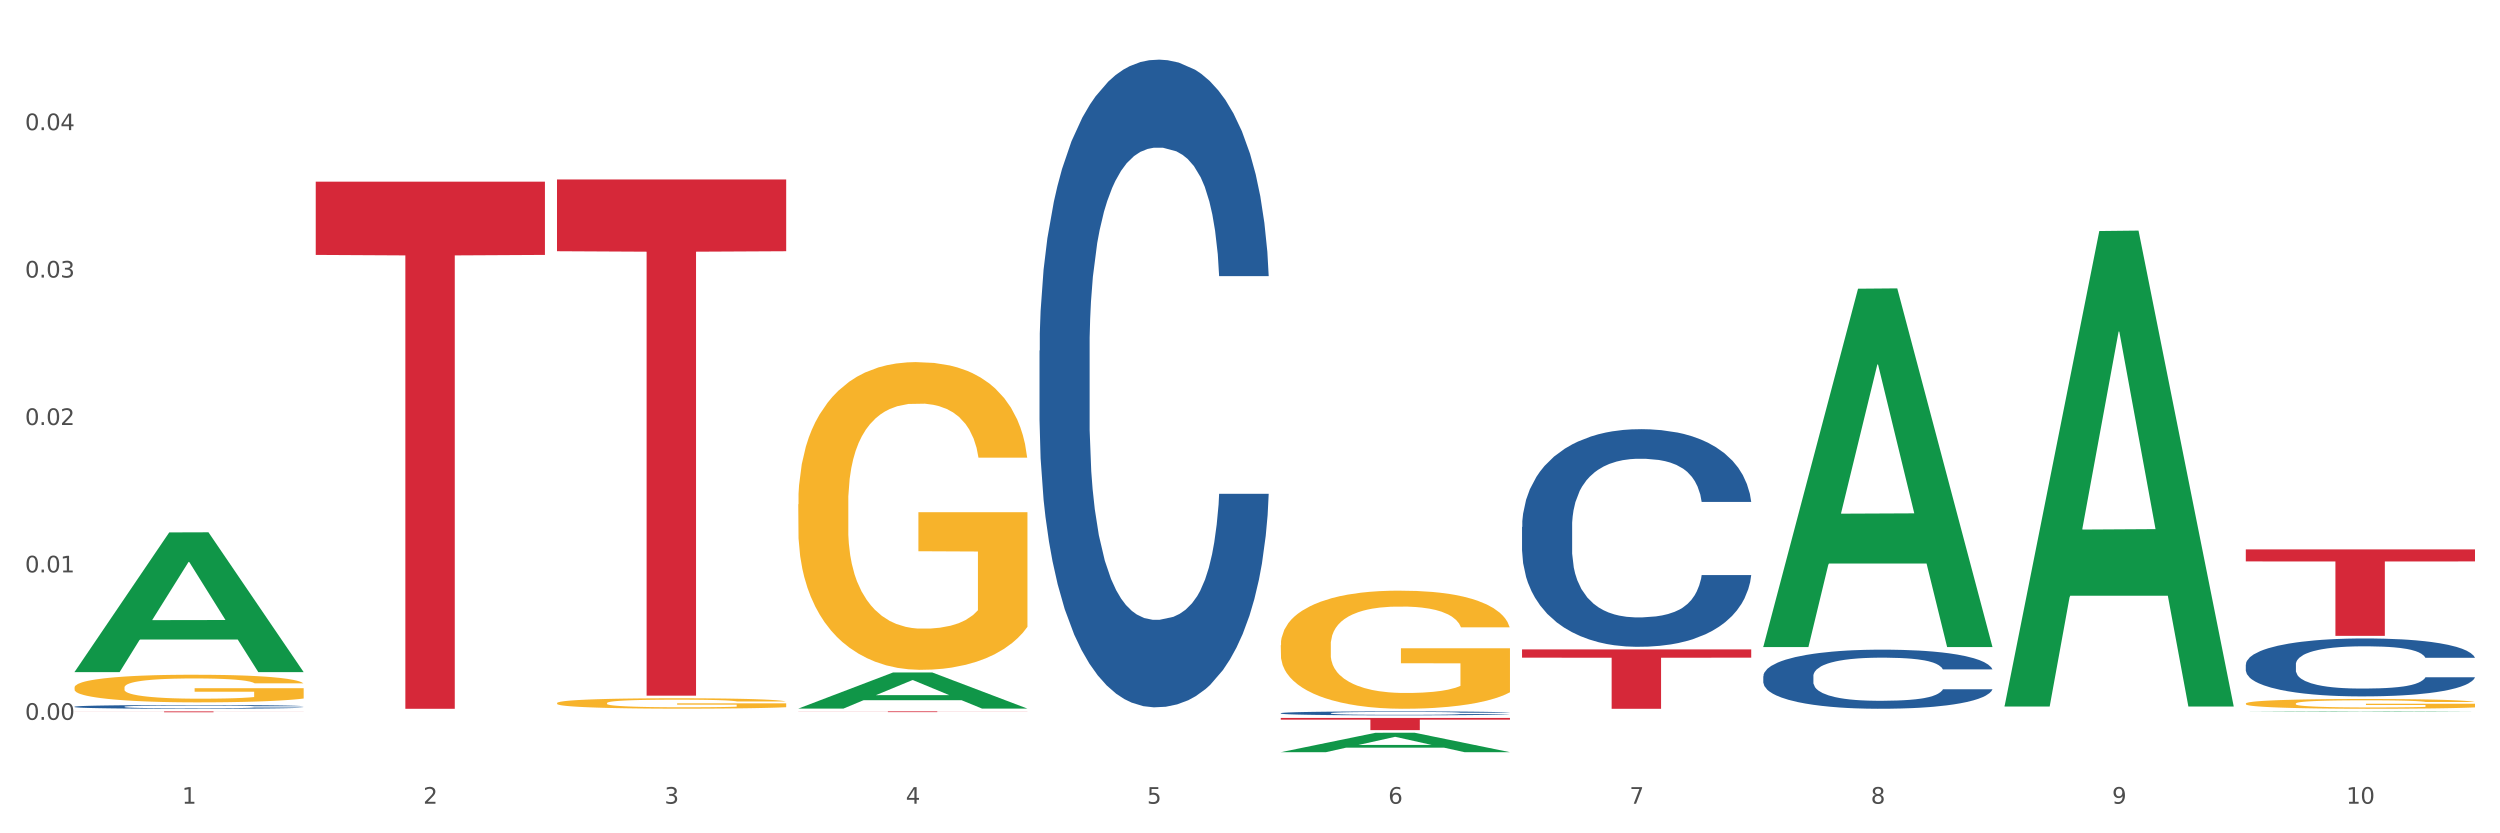
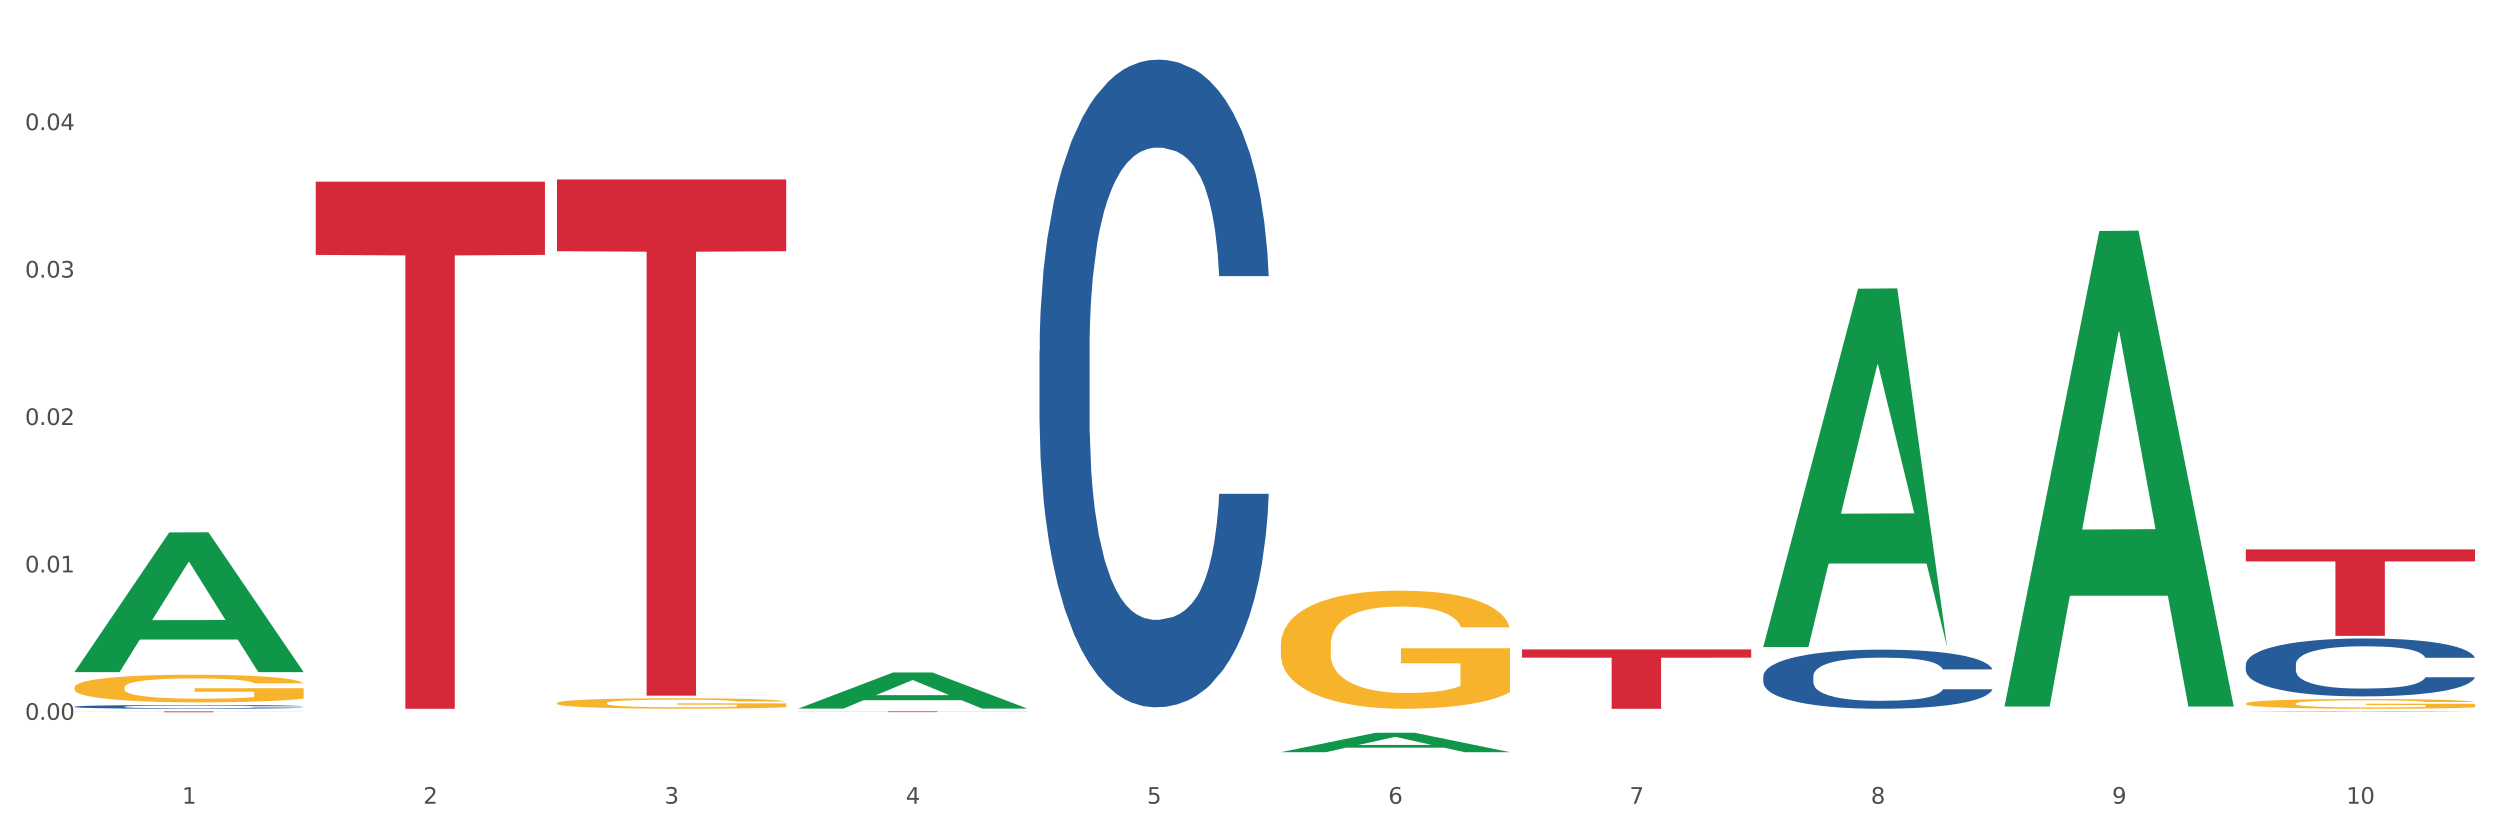
<svg xmlns="http://www.w3.org/2000/svg" xmlns:xlink="http://www.w3.org/1999/xlink" width="1080pt" height="360pt" viewBox="0 0 1080 360" version="1.1">
  <rect x="0" y="0" width="1080" height="360" fill="#333333" stroke="none" />
  <defs>
    <style type="text/css">*{stroke-linejoin: round; stroke-linecap: butt}</style>
  </defs>
  <g id="figure_1">
    <g id="patch_1">
      <path d="M 0 360  L 1080 360  L 1080 0  L 0 0  z " style="fill: #ffffff; stroke: #ffffff; stroke-linejoin: miter" />
    </g>
    <g id="axes_1">
      <g id="matplotlib.axis_1">
        <g id="xtick_1">
          <g id="text_1">
            <g style="fill: #4d4d4d" transform="translate(78.627 347.204) scale(0.096 -0.096)">
              <defs>
                <path id="DejaVuSans-31" d="M 794 531  L 1825 531  L 1825 4091  L 703 3866  L 703 4441  L 1819 4666  L 2450 4666  L 2450 531  L 3481 531  L 3481 0  L 794 0  L 794 531  z " transform="scale(0.016)" />
              </defs>
              <use xlink:href="#DejaVuSans-31" />
            </g>
          </g>
        </g>
        <g id="xtick_2">
          <g id="text_2">
            <g style="fill: #4d4d4d" transform="translate(182.851 347.204) scale(0.096 -0.096)">
              <defs>
                <path id="DejaVuSans-32" d="M 1228 531  L 3431 531  L 3431 0  L 469 0  L 469 531  Q 828 903 1448 1529  Q 2069 2156 2228 2338  Q 2531 2678 2651 2914  Q 2772 3150 2772 3378  Q 2772 3750 2511 3984  Q 2250 4219 1831 4219  Q 1534 4219 1204 4116  Q 875 4013 500 3803  L 500 4441  Q 881 4594 1212 4672  Q 1544 4750 1819 4750  Q 2544 4750 2975 4387  Q 3406 4025 3406 3419  Q 3406 3131 3298 2873  Q 3191 2616 2906 2266  Q 2828 2175 2409 1742  Q 1991 1309 1228 531  z " transform="scale(0.016)" />
              </defs>
              <use xlink:href="#DejaVuSans-32" />
            </g>
          </g>
        </g>
        <g id="xtick_3">
          <g id="text_3">
            <g style="fill: #4d4d4d" transform="translate(287.074 347.204) scale(0.096 -0.096)">
              <defs>
                <path id="DejaVuSans-33" d="M 2597 2516  Q 3050 2419 3304 2112  Q 3559 1806 3559 1356  Q 3559 666 3084 287  Q 2609 -91 1734 -91  Q 1441 -91 1130 -33  Q 819 25 488 141  L 488 750  Q 750 597 1062 519  Q 1375 441 1716 441  Q 2309 441 2620 675  Q 2931 909 2931 1356  Q 2931 1769 2642 2001  Q 2353 2234 1838 2234  L 1294 2234  L 1294 2753  L 1863 2753  Q 2328 2753 2575 2939  Q 2822 3125 2822 3475  Q 2822 3834 2567 4026  Q 2313 4219 1838 4219  Q 1578 4219 1281 4162  Q 984 4106 628 3988  L 628 4550  Q 988 4650 1302 4700  Q 1616 4750 1894 4750  Q 2613 4750 3031 4423  Q 3450 4097 3450 3541  Q 3450 3153 3228 2886  Q 3006 2619 2597 2516  z " transform="scale(0.016)" />
              </defs>
              <use xlink:href="#DejaVuSans-33" />
            </g>
          </g>
        </g>
        <g id="xtick_4">
          <g id="text_4">
            <g style="fill: #4d4d4d" transform="translate(391.298 347.204) scale(0.096 -0.096)">
              <defs>
                <path id="DejaVuSans-34" d="M 2419 4116  L 825 1625  L 2419 1625  L 2419 4116  z M 2253 4666  L 3047 4666  L 3047 1625  L 3713 1625  L 3713 1100  L 3047 1100  L 3047 0  L 2419 0  L 2419 1100  L 313 1100  L 313 1709  L 2253 4666  z " transform="scale(0.016)" />
              </defs>
              <use xlink:href="#DejaVuSans-34" />
            </g>
          </g>
        </g>
        <g id="xtick_5">
          <g id="text_5">
            <g style="fill: #4d4d4d" transform="translate(495.522 347.204) scale(0.096 -0.096)">
              <defs>
                <path id="DejaVuSans-35" d="M 691 4666  L 3169 4666  L 3169 4134  L 1269 4134  L 1269 2991  Q 1406 3038 1543 3061  Q 1681 3084 1819 3084  Q 2600 3084 3056 2656  Q 3513 2228 3513 1497  Q 3513 744 3044 326  Q 2575 -91 1722 -91  Q 1428 -91 1123 -41  Q 819 9 494 109  L 494 744  Q 775 591 1075 516  Q 1375 441 1709 441  Q 2250 441 2565 725  Q 2881 1009 2881 1497  Q 2881 1984 2565 2268  Q 2250 2553 1709 2553  Q 1456 2553 1204 2497  Q 953 2441 691 2322  L 691 4666  z " transform="scale(0.016)" />
              </defs>
              <use xlink:href="#DejaVuSans-35" />
            </g>
          </g>
        </g>
        <g id="xtick_6">
          <g id="text_6">
            <g style="fill: #4d4d4d" transform="translate(599.745 347.204) scale(0.096 -0.096)">
              <defs>
                <path id="DejaVuSans-36" d="M 2113 2584  Q 1688 2584 1439 2293  Q 1191 2003 1191 1497  Q 1191 994 1439 701  Q 1688 409 2113 409  Q 2538 409 2786 701  Q 3034 994 3034 1497  Q 3034 2003 2786 2293  Q 2538 2584 2113 2584  z M 3366 4563  L 3366 3988  Q 3128 4100 2886 4159  Q 2644 4219 2406 4219  Q 1781 4219 1451 3797  Q 1122 3375 1075 2522  Q 1259 2794 1537 2939  Q 1816 3084 2150 3084  Q 2853 3084 3261 2657  Q 3669 2231 3669 1497  Q 3669 778 3244 343  Q 2819 -91 2113 -91  Q 1303 -91 875 529  Q 447 1150 447 2328  Q 447 3434 972 4092  Q 1497 4750 2381 4750  Q 2619 4750 2861 4703  Q 3103 4656 3366 4563  z " transform="scale(0.016)" />
              </defs>
              <use xlink:href="#DejaVuSans-36" />
            </g>
          </g>
        </g>
        <g id="xtick_7">
          <g id="text_7">
            <g style="fill: #4d4d4d" transform="translate(703.969 347.204) scale(0.096 -0.096)">
              <defs>
                <path id="DejaVuSans-37" d="M 525 4666  L 3525 4666  L 3525 4397  L 1831 0  L 1172 0  L 2766 4134  L 525 4134  L 525 4666  z " transform="scale(0.016)" />
              </defs>
              <use xlink:href="#DejaVuSans-37" />
            </g>
          </g>
        </g>
        <g id="xtick_8">
          <g id="text_8">
            <g style="fill: #4d4d4d" transform="translate(808.193 347.204) scale(0.096 -0.096)">
              <defs>
                <path id="DejaVuSans-38" d="M 2034 2216  Q 1584 2216 1326 1975  Q 1069 1734 1069 1313  Q 1069 891 1326 650  Q 1584 409 2034 409  Q 2484 409 2743 651  Q 3003 894 3003 1313  Q 3003 1734 2745 1975  Q 2488 2216 2034 2216  z M 1403 2484  Q 997 2584 770 2862  Q 544 3141 544 3541  Q 544 4100 942 4425  Q 1341 4750 2034 4750  Q 2731 4750 3128 4425  Q 3525 4100 3525 3541  Q 3525 3141 3298 2862  Q 3072 2584 2669 2484  Q 3125 2378 3379 2068  Q 3634 1759 3634 1313  Q 3634 634 3220 271  Q 2806 -91 2034 -91  Q 1263 -91 848 271  Q 434 634 434 1313  Q 434 1759 690 2068  Q 947 2378 1403 2484  z M 1172 3481  Q 1172 3119 1398 2916  Q 1625 2713 2034 2713  Q 2441 2713 2670 2916  Q 2900 3119 2900 3481  Q 2900 3844 2670 4047  Q 2441 4250 2034 4250  Q 1625 4250 1398 4047  Q 1172 3844 1172 3481  z " transform="scale(0.016)" />
              </defs>
              <use xlink:href="#DejaVuSans-38" />
            </g>
          </g>
        </g>
        <g id="xtick_9">
          <g id="text_9">
            <g style="fill: #4d4d4d" transform="translate(912.416 347.204) scale(0.096 -0.096)">
              <defs>
                <path id="DejaVuSans-39" d="M 703 97  L 703 672  Q 941 559 1184 500  Q 1428 441 1663 441  Q 2288 441 2617 861  Q 2947 1281 2994 2138  Q 2813 1869 2534 1725  Q 2256 1581 1919 1581  Q 1219 1581 811 2004  Q 403 2428 403 3163  Q 403 3881 828 4315  Q 1253 4750 1959 4750  Q 2769 4750 3195 4129  Q 3622 3509 3622 2328  Q 3622 1225 3098 567  Q 2575 -91 1691 -91  Q 1453 -91 1209 -44  Q 966 3 703 97  z M 1959 2075  Q 2384 2075 2632 2365  Q 2881 2656 2881 3163  Q 2881 3666 2632 3958  Q 2384 4250 1959 4250  Q 1534 4250 1286 3958  Q 1038 3666 1038 3163  Q 1038 2656 1286 2365  Q 1534 2075 1959 2075  z " transform="scale(0.016)" />
              </defs>
              <use xlink:href="#DejaVuSans-39" />
            </g>
          </g>
        </g>
        <g id="xtick_10">
          <g id="text_10">
            <g style="fill: #4d4d4d" transform="translate(1013.586 347.204) scale(0.096 -0.096)">
              <defs>
                <path id="DejaVuSans-30" d="M 2034 4250  Q 1547 4250 1301 3770  Q 1056 3291 1056 2328  Q 1056 1369 1301 889  Q 1547 409 2034 409  Q 2525 409 2770 889  Q 3016 1369 3016 2328  Q 3016 3291 2770 3770  Q 2525 4250 2034 4250  z M 2034 4750  Q 2819 4750 3233 4129  Q 3647 3509 3647 2328  Q 3647 1150 3233 529  Q 2819 -91 2034 -91  Q 1250 -91 836 529  Q 422 1150 422 2328  Q 422 3509 836 4129  Q 1250 4750 2034 4750  z " transform="scale(0.016)" />
              </defs>
              <use xlink:href="#DejaVuSans-31" />
              <use xlink:href="#DejaVuSans-30" transform="translate(63.623 0)" />
            </g>
          </g>
        </g>
        <g id="xtick_11" />
        <g id="xtick_12" />
        <g id="xtick_13" />
        <g id="xtick_14" />
        <g id="xtick_15" />
        <g id="xtick_16" />
        <g id="xtick_17" />
        <g id="xtick_18" />
        <g id="xtick_19" />
      </g>
      <g id="matplotlib.axis_2">
        <g id="ytick_1">
          <g id="text_11">
            <g style="fill: #4d4d4d" transform="translate(10.8 310.961) scale(0.096 -0.096)">
              <defs>
                <path id="DejaVuSans-2e" d="M 684 794  L 1344 794  L 1344 0  L 684 0  L 684 794  z " transform="scale(0.016)" />
              </defs>
              <use xlink:href="#DejaVuSans-30" />
              <use xlink:href="#DejaVuSans-2e" transform="translate(63.623 0)" />
              <use xlink:href="#DejaVuSans-30" transform="translate(95.41 0)" />
              <use xlink:href="#DejaVuSans-30" transform="translate(159.033 0)" />
            </g>
          </g>
        </g>
        <g id="ytick_2">
          <g id="text_12">
            <g style="fill: #4d4d4d" transform="translate(10.8 247.278) scale(0.096 -0.096)">
              <use xlink:href="#DejaVuSans-30" />
              <use xlink:href="#DejaVuSans-2e" transform="translate(63.623 0)" />
              <use xlink:href="#DejaVuSans-30" transform="translate(95.41 0)" />
              <use xlink:href="#DejaVuSans-31" transform="translate(159.033 0)" />
            </g>
          </g>
        </g>
        <g id="ytick_3">
          <g id="text_13">
            <g style="fill: #4d4d4d" transform="translate(10.8 183.595) scale(0.096 -0.096)">
              <use xlink:href="#DejaVuSans-30" />
              <use xlink:href="#DejaVuSans-2e" transform="translate(63.623 0)" />
              <use xlink:href="#DejaVuSans-30" transform="translate(95.41 0)" />
              <use xlink:href="#DejaVuSans-32" transform="translate(159.033 0)" />
            </g>
          </g>
        </g>
        <g id="ytick_4">
          <g id="text_14">
            <g style="fill: #4d4d4d" transform="translate(10.8 119.912) scale(0.096 -0.096)">
              <use xlink:href="#DejaVuSans-30" />
              <use xlink:href="#DejaVuSans-2e" transform="translate(63.623 0)" />
              <use xlink:href="#DejaVuSans-30" transform="translate(95.41 0)" />
              <use xlink:href="#DejaVuSans-33" transform="translate(159.033 0)" />
            </g>
          </g>
        </g>
        <g id="ytick_5">
          <g id="text_15">
            <g style="fill: #4d4d4d" transform="translate(10.8 56.229) scale(0.096 -0.096)">
              <use xlink:href="#DejaVuSans-30" />
              <use xlink:href="#DejaVuSans-2e" transform="translate(63.623 0)" />
              <use xlink:href="#DejaVuSans-30" transform="translate(95.41 0)" />
              <use xlink:href="#DejaVuSans-34" transform="translate(159.033 0)" />
            </g>
          </g>
        </g>
        <g id="ytick_6" />
        <g id="ytick_7" />
        <g id="ytick_8" />
        <g id="ytick_9" />
        <g id="ytick_10" />
      </g>
      <g id="PolyCollection_1">
        <path d="M 32.175 290.248  L 32.277 290.191  L 73.107 230.001  L 90.051 229.945  L 131.187 290.361  L 111.589 290.361  L 102.709 276.292  L 60.552 276.292  L 60.246 276.519  L 51.671 290.361  L 32.175 290.361  L 32.175 290.248  L 65.86 267.897  L 97.401 267.84  L 81.783 242.822  L 81.579 242.709  L 81.375 242.879  L 65.758 267.84  L 65.86 267.897  L 32.175 290.248  z " clip-path="url(#pf7b50b14b0)" style="fill: #109648" />
-         <path d="M 657.517 227.646  L 657.634 227.56  L 657.634 225.156  L 657.985 221.893  L 659.272 215.882  L 660.911 211.33  L 663.72 206.006  L 665.241 203.774  L 667.231 201.283  L 671.327 197.247  L 676.008 193.812  L 679.285 191.923  L 681.743 190.721  L 687.244 188.574  L 690.404 187.63  L 693.681 186.857  L 696.49 186.341  L 701.171 185.74  L 704.916 185.483  L 709.247 185.397  L 712.875 185.483  L 717.673 185.826  L 724.695 186.857  L 727.387 187.458  L 731.015 188.488  L 734.76 189.862  L 737.803 191.236  L 741.314 193.211  L 744.943 195.787  L 748.454 199.051  L 750.911 202.056  L 752.901 205.233  L 754.657 209.098  L 755.944 213.306  L 756.529 216.826  L 735.112 216.826  L 734.526 213.649  L 733.356 210.214  L 732.186 207.896  L 730.898 206.006  L 728.909 203.86  L 727.153 202.486  L 724.227 200.854  L 721.535 199.823  L 719.312 199.222  L 716.62 198.707  L 710.885 198.192  L 706.789 198.192  L 704.214 198.364  L 701.054 198.793  L 698.362 199.394  L 695.202 200.425  L 692.745 201.541  L 690.287 203.001  L 688.882 204.031  L 686.776 205.92  L 685.371 207.466  L 683.499 210.128  L 682.445 212.017  L 680.573 216.912  L 679.754 220.519  L 679.402 223.009  L 679.168 225.757  L 679.168 239.153  L 679.871 245.164  L 680.456 247.741  L 681.392 250.66  L 683.148 254.439  L 685.722 258.131  L 688.414 260.793  L 690.638 262.425  L 692.745 263.627  L 694.851 264.572  L 697.426 265.43  L 699.533 265.946  L 702.693 266.461  L 706.438 266.719  L 709.364 266.719  L 715.332 266.289  L 718.024 265.86  L 720.599 265.259  L 723.408 264.314  L 725.632 263.284  L 726.919 262.511  L 729.026 260.879  L 730.664 259.162  L 732.069 257.187  L 733.005 255.469  L 734.058 252.893  L 734.877 249.973  L 735.112 248.428  L 756.529 248.428  L 756.061 251.519  L 755.242 254.525  L 753.603 258.561  L 752.316 260.879  L 750.326 263.713  L 748.22 266.117  L 745.294 268.78  L 742.602 270.755  L 739.793 272.472  L 736.75 274.018  L 731.249 276.165  L 729.26 276.766  L 725.046 277.796  L 721.769 278.397  L 716.971 278.998  L 712.055 279.342  L 706.906 279.428  L 702.341 279.256  L 697.309 278.741  L 694.149 278.226  L 690.638 277.453  L 686.542 276.25  L 682.679 274.791  L 679.051 273.073  L 675.657 271.098  L 672.497 268.865  L 668.401 265.173  L 665.358 261.566  L 663.134 258.217  L 661.613 255.383  L 660.091 251.777  L 659.272 249.286  L 657.985 243.275  L 657.517 237.693  L 657.517 227.646  z " clip-path="url(#pf7b50b14b0)" style="fill: #255c99" />
        <path d="M 761.74 292.124  L 761.857 292.1  L 761.857 291.447  L 762.208 290.561  L 763.496 288.928  L 765.134 287.692  L 767.943 286.246  L 769.465 285.64  L 771.454 284.963  L 775.551 283.867  L 780.232 282.934  L 783.509 282.421  L 785.967 282.095  L 791.467 281.512  L 794.627 281.255  L 797.904 281.045  L 800.713 280.905  L 805.395 280.742  L 809.14 280.672  L 813.47 280.649  L 817.098 280.672  L 821.897 280.765  L 828.919 281.045  L 831.611 281.208  L 835.239 281.488  L 838.984 281.861  L 842.027 282.235  L 845.538 282.771  L 849.166 283.471  L 852.677 284.357  L 855.135 285.173  L 857.125 286.036  L 858.88 287.086  L 860.168 288.229  L 860.753 289.185  L 839.335 289.185  L 838.75 288.322  L 837.58 287.389  L 836.409 286.759  L 835.122 286.246  L 833.132 285.663  L 831.377 285.29  L 828.451 284.847  L 825.759 284.567  L 823.535 284.404  L 820.843 284.264  L 815.109 284.124  L 811.012 284.124  L 808.438 284.17  L 805.278 284.287  L 802.586 284.45  L 799.426 284.73  L 796.968 285.033  L 794.51 285.43  L 793.106 285.71  L 790.999 286.223  L 789.595 286.643  L 787.722 287.366  L 786.669 287.879  L 784.796 289.208  L 783.977 290.188  L 783.626 290.864  L 783.392 291.611  L 783.392 295.249  L 784.094 296.882  L 784.679 297.581  L 785.616 298.374  L 787.371 299.401  L 789.946 300.403  L 792.638 301.126  L 794.862 301.57  L 796.968 301.896  L 799.075 302.153  L 801.65 302.386  L 803.756 302.526  L 806.916 302.666  L 810.661 302.736  L 813.587 302.736  L 819.556 302.619  L 822.248 302.503  L 824.823 302.339  L 827.632 302.083  L 829.855 301.803  L 831.143 301.593  L 833.249 301.15  L 834.888 300.683  L 836.292 300.147  L 837.229 299.68  L 838.282 298.981  L 839.101 298.188  L 839.335 297.768  L 860.753 297.768  L 860.285 298.608  L 859.465 299.424  L 857.827 300.52  L 856.539 301.15  L 854.55 301.919  L 852.443 302.572  L 849.517 303.296  L 846.825 303.832  L 844.017 304.298  L 840.974 304.718  L 835.473 305.301  L 833.483 305.465  L 829.27 305.744  L 825.993 305.908  L 821.195 306.071  L 816.279 306.164  L 811.13 306.188  L 806.565 306.141  L 801.533 306.001  L 798.373 305.861  L 794.862 305.651  L 790.765 305.325  L 786.903 304.928  L 783.275 304.462  L 779.881 303.925  L 776.721 303.319  L 772.625 302.316  L 769.582 301.336  L 767.358 300.427  L 765.837 299.657  L 764.315 298.678  L 763.496 298.001  L 762.208 296.369  L 761.74 294.853  L 761.74 292.124  z " clip-path="url(#pf7b50b14b0)" style="fill: #255c99" />
        <path d="M 970.188 287.057  L 970.305 287.034  L 970.305 286.394  L 970.656 285.525  L 971.943 283.925  L 973.582 282.713  L 976.39 281.296  L 977.912 280.702  L 979.902 280.039  L 983.998 278.964  L 988.679 278.05  L 991.956 277.547  L 994.414 277.227  L 999.915 276.655  L 1003.075 276.404  L 1006.352 276.198  L 1009.161 276.061  L 1013.842 275.901  L 1017.587 275.832  L 1021.917 275.81  L 1025.546 275.832  L 1030.344 275.924  L 1037.366 276.198  L 1040.058 276.358  L 1043.686 276.633  L 1047.431 276.998  L 1050.474 277.364  L 1053.985 277.89  L 1057.613 278.576  L 1061.125 279.444  L 1063.582 280.245  L 1065.572 281.09  L 1067.327 282.119  L 1068.615 283.239  L 1069.2 284.177  L 1047.782 284.177  L 1047.197 283.331  L 1046.027 282.416  L 1044.857 281.799  L 1043.569 281.296  L 1041.58 280.725  L 1039.824 280.359  L 1036.898 279.924  L 1034.206 279.65  L 1031.983 279.49  L 1029.291 279.353  L 1023.556 279.216  L 1019.46 279.216  L 1016.885 279.262  L 1013.725 279.376  L 1011.033 279.536  L 1007.873 279.81  L 1005.415 280.107  L 1002.958 280.496  L 1001.553 280.77  L 999.447 281.273  L 998.042 281.685  L 996.17 282.393  L 995.116 282.896  L 993.244 284.199  L 992.424 285.16  L 992.073 285.822  L 991.839 286.554  L 991.839 290.12  L 992.541 291.72  L 993.127 292.406  L 994.063 293.183  L 995.818 294.189  L 998.393 295.172  L 1001.085 295.881  L 1003.309 296.315  L 1005.415 296.635  L 1007.522 296.887  L 1010.097 297.115  L 1012.203 297.253  L 1015.363 297.39  L 1019.109 297.458  L 1022.035 297.458  L 1028.003 297.344  L 1030.695 297.23  L 1033.27 297.07  L 1036.079 296.818  L 1038.303 296.544  L 1039.59 296.338  L 1041.697 295.904  L 1043.335 295.447  L 1044.739 294.921  L 1045.676 294.464  L 1046.729 293.778  L 1047.548 293.001  L 1047.782 292.589  L 1069.2 292.589  L 1068.732 293.412  L 1067.913 294.212  L 1066.274 295.287  L 1064.987 295.904  L 1062.997 296.658  L 1060.89 297.298  L 1057.965 298.007  L 1055.273 298.533  L 1052.464 298.99  L 1049.421 299.402  L 1043.92 299.973  L 1041.931 300.133  L 1037.717 300.407  L 1034.44 300.567  L 1029.642 300.727  L 1024.726 300.819  L 1019.577 300.842  L 1015.012 300.796  L 1009.98 300.659  L 1006.82 300.522  L 1003.309 300.316  L 999.212 299.996  L 995.35 299.607  L 991.722 299.15  L 988.328 298.624  L 985.168 298.03  L 981.072 297.047  L 978.029 296.087  L 975.805 295.195  L 974.284 294.441  L 972.762 293.481  L 971.943 292.818  L 970.656 291.218  L 970.188 289.732  L 970.188 287.057  z " clip-path="url(#pf7b50b14b0)" style="fill: #255c99" />
        <path d="M 32.175 305.287  L 32.292 305.286  L 32.292 305.244  L 32.643 305.187  L 33.931 305.083  L 35.569 305.004  L 38.378 304.911  L 39.899 304.873  L 41.889 304.829  L 45.985 304.759  L 50.667 304.699  L 53.944 304.667  L 56.401 304.646  L 61.902 304.608  L 65.062 304.592  L 68.339 304.578  L 71.148 304.569  L 75.829 304.559  L 79.575 304.555  L 83.905 304.553  L 87.533 304.555  L 92.331 304.561  L 99.354 304.578  L 102.045 304.589  L 105.674 304.607  L 109.419 304.631  L 112.462 304.655  L 115.973 304.689  L 119.601 304.734  L 123.112 304.79  L 125.57 304.843  L 127.559 304.898  L 129.315 304.965  L 130.602 305.038  L 131.187 305.099  L 109.77 305.099  L 109.185 305.044  L 108.014 304.984  L 106.844 304.944  L 105.557 304.911  L 103.567 304.874  L 101.811 304.85  L 98.886 304.822  L 96.194 304.804  L 93.97 304.793  L 91.278 304.784  L 85.543 304.775  L 81.447 304.775  L 78.872 304.778  L 75.712 304.786  L 73.021 304.796  L 69.861 304.814  L 67.403 304.834  L 64.945 304.859  L 63.541 304.877  L 61.434 304.91  L 60.03 304.937  L 58.157 304.983  L 57.104 305.016  L 55.231 305.101  L 54.412 305.164  L 54.061 305.207  L 53.827 305.255  L 53.827 305.488  L 54.529 305.592  L 55.114 305.637  L 56.05 305.688  L 57.806 305.753  L 60.381 305.817  L 63.072 305.864  L 65.296 305.892  L 67.403 305.913  L 69.509 305.929  L 72.084 305.944  L 74.191 305.953  L 77.351 305.962  L 81.096 305.967  L 84.022 305.967  L 89.991 305.959  L 92.683 305.952  L 95.257 305.941  L 98.066 305.925  L 100.29 305.907  L 101.577 305.894  L 103.684 305.865  L 105.322 305.835  L 106.727 305.801  L 107.663 305.771  L 108.717 305.726  L 109.536 305.676  L 109.77 305.649  L 131.187 305.649  L 130.719 305.702  L 129.9 305.755  L 128.262 305.825  L 126.974 305.865  L 124.985 305.914  L 122.878 305.956  L 119.952 306.002  L 117.26 306.037  L 114.451 306.067  L 111.408 306.094  L 105.908 306.131  L 103.918 306.141  L 99.705 306.159  L 96.428 306.17  L 91.629 306.18  L 86.714 306.186  L 81.564 306.188  L 77 306.185  L 71.967 306.176  L 68.807 306.167  L 65.296 306.153  L 61.2 306.132  L 57.338 306.107  L 53.71 306.077  L 50.316 306.043  L 47.156 306.004  L 43.059 305.94  L 40.016 305.877  L 37.793 305.819  L 36.271 305.77  L 34.75 305.707  L 33.931 305.664  L 32.643 305.559  L 32.175 305.462  L 32.175 305.287  z " clip-path="url(#pf7b50b14b0)" style="fill: #255c99" />
        <path d="M 240.622 77.539  L 339.635 77.539  L 339.635 108.527  L 300.687 108.736  L 300.687 300.524  L 279.336 300.524  L 279.336 108.736  L 240.622 108.527  L 240.622 77.748  L 240.622 77.539  z " clip-path="url(#pf7b50b14b0)" style="fill: #d62839" />
        <path d="M 344.846 307.314  L 443.858 307.314  L 443.858 307.359  L 404.91 307.359  L 404.91 307.638  L 383.559 307.638  L 383.559 307.359  L 344.846 307.359  L 344.846 307.314  L 344.846 307.314  z " clip-path="url(#pf7b50b14b0)" style="fill: #d62839" />
-         <path d="M 553.293 310.158  L 652.306 310.158  L 652.306 310.889  L 613.358 310.894  L 613.358 315.423  L 592.006 315.423  L 592.006 310.894  L 553.293 310.889  L 553.293 310.163  L 553.293 310.158  z " clip-path="url(#pf7b50b14b0)" style="fill: #d62839" />
        <path d="M 657.517 280.554  L 756.529 280.554  L 756.529 284.116  L 717.581 284.14  L 717.581 306.188  L 696.23 306.188  L 696.23 284.14  L 657.517 284.116  L 657.517 280.578  L 657.517 280.554  z " clip-path="url(#pf7b50b14b0)" style="fill: #d62839" />
        <path d="M 970.188 237.344  L 1069.2 237.344  L 1069.2 242.533  L 1030.252 242.568  L 1030.252 274.683  L 1008.901 274.683  L 1008.901 242.568  L 970.188 242.533  L 970.188 237.379  L 970.188 237.344  z " clip-path="url(#pf7b50b14b0)" style="fill: #d62839" />
        <path d="M 136.399 78.475  L 235.411 78.475  L 235.411 110.12  L 196.463 110.334  L 196.463 306.188  L 175.112 306.188  L 175.112 110.334  L 136.399 110.12  L 136.399 78.689  L 136.399 78.475  z " clip-path="url(#pf7b50b14b0)" style="fill: #d62839" />
        <path d="M 32.175 307.314  L 131.187 307.314  L 131.187 307.366  L 92.239 307.367  L 92.239 307.692  L 70.888 307.692  L 70.888 307.367  L 32.175 307.366  L 32.175 307.314  L 32.175 307.314  z " clip-path="url(#pf7b50b14b0)" style="fill: #d62839" />
-         <path d="M 553.293 308.086  L 553.41 308.084  L 553.41 308.04  L 553.761 307.98  L 555.049 307.871  L 556.687 307.788  L 559.496 307.69  L 561.017 307.649  L 563.007 307.604  L 567.103 307.53  L 571.785 307.468  L 575.062 307.433  L 577.52 307.411  L 583.02 307.372  L 586.18 307.355  L 589.457 307.34  L 592.266 307.331  L 596.948 307.32  L 600.693 307.315  L 605.023 307.314  L 608.651 307.315  L 613.45 307.322  L 620.472 307.34  L 623.164 307.351  L 626.792 307.37  L 630.537 307.395  L 633.58 307.42  L 637.091 307.457  L 640.719 307.504  L 644.23 307.563  L 646.688 307.618  L 648.677 307.676  L 650.433 307.747  L 651.72 307.824  L 652.306 307.888  L 630.888 307.888  L 630.303 307.83  L 629.132 307.767  L 627.962 307.725  L 626.675 307.69  L 624.685 307.651  L 622.929 307.626  L 620.004 307.596  L 617.312 307.577  L 615.088 307.566  L 612.396 307.557  L 606.661 307.548  L 602.565 307.548  L 599.99 307.551  L 596.83 307.559  L 594.139 307.569  L 590.979 307.588  L 588.521 307.609  L 586.063 307.635  L 584.659 307.654  L 582.552 307.689  L 581.148 307.717  L 579.275 307.766  L 578.222 307.8  L 576.349 307.889  L 575.53 307.955  L 575.179 308.001  L 574.945 308.051  L 574.945 308.296  L 575.647 308.406  L 576.232 308.453  L 577.168 308.506  L 578.924 308.575  L 581.499 308.642  L 584.191 308.691  L 586.414 308.721  L 588.521 308.743  L 590.628 308.76  L 593.202 308.776  L 595.309 308.785  L 598.469 308.795  L 602.214 308.799  L 605.14 308.799  L 611.109 308.791  L 613.801 308.784  L 616.375 308.773  L 619.184 308.755  L 621.408 308.737  L 622.695 308.722  L 624.802 308.693  L 626.441 308.661  L 627.845 308.625  L 628.781 308.594  L 629.835 308.547  L 630.654 308.493  L 630.888 308.465  L 652.306 308.465  L 651.837 308.522  L 651.018 308.577  L 649.38 308.65  L 648.092 308.693  L 646.103 308.744  L 643.996 308.788  L 641.07 308.837  L 638.378 308.873  L 635.569 308.904  L 632.526 308.933  L 627.026 308.972  L 625.036 308.983  L 620.823 309.002  L 617.546 309.013  L 612.747 309.024  L 607.832 309.03  L 602.682 309.031  L 598.118 309.028  L 593.085 309.019  L 589.925 309.009  L 586.414 308.995  L 582.318 308.973  L 578.456 308.947  L 574.828 308.915  L 571.434 308.879  L 568.274 308.838  L 564.177 308.771  L 561.135 308.705  L 558.911 308.644  L 557.389 308.592  L 555.868 308.526  L 555.049 308.481  L 553.761 308.371  L 553.293 308.269  L 553.293 308.086  z " clip-path="url(#pf7b50b14b0)" style="fill: #255c99" />
        <path d="M 32.175 297.005  L 32.292 296.994  L 32.292 296.601  L 32.526 296.263  L 33.695 295.445  L 35.448 294.769  L 36.734 294.41  L 38.02 294.115  L 39.54 293.821  L 41.41 293.516  L 44.8 293.068  L 46.904 292.84  L 49.476 292.6  L 54.152 292.251  L 57.542 292.054  L 61.049 291.891  L 66.777 291.695  L 70.517 291.607  L 74.492 291.542  L 79.285 291.498  L 82.909 291.487  L 90.858 291.52  L 97.638 291.618  L 100.911 291.695  L 105.119 291.825  L 107.34 291.913  L 110.964 292.087  L 114.705 292.316  L 117.277 292.512  L 121.134 292.883  L 124.057 293.254  L 126.745 293.712  L 128.148 294.028  L 129.2 294.322  L 130.135 294.66  L 131.071 295.195  L 110.029 295.195  L 109.211 294.813  L 107.925 294.453  L 106.054 294.104  L 104.418 293.886  L 101.612 293.614  L 99.041 293.439  L 96.352 293.308  L 93.079 293.199  L 90.507 293.145  L 86.883 293.101  L 79.752 293.112  L 74.96 293.199  L 71.686 293.308  L 69.582 293.406  L 67.712 293.516  L 65.608 293.668  L 63.153 293.897  L 61.399 294.104  L 59.646 294.366  L 58.243 294.628  L 56.957 294.933  L 55.905 295.26  L 55.087 295.598  L 54.386 296.012  L 53.801 296.699  L 53.801 298.193  L 54.035 298.531  L 54.619 298.978  L 55.321 299.316  L 56.49 299.72  L 57.542 299.992  L 59.529 300.385  L 61.75 300.712  L 63.504 300.919  L 65.257 301.093  L 68.296 301.333  L 71.686 301.53  L 74.609 301.65  L 78.583 301.759  L 81.272 301.802  L 83.61 301.824  L 89.338 301.824  L 93.429 301.791  L 97.988 301.715  L 101.495 301.617  L 104.418 301.497  L 107.691 301.301  L 109.795 301.115  L 109.795 298.836  L 84.078 298.826  L 84.078 297.31  L 131.187 297.31  L 131.187 301.759  L 129.2 301.988  L 126.979 302.195  L 124.641 302.38  L 121.134 302.609  L 116.926 302.827  L 113.185 302.98  L 109.211 303.111  L 104.535 303.231  L 98.456 303.34  L 94.715 303.383  L 90.039 303.416  L 84.545 303.427  L 79.752 303.405  L 75.076 303.351  L 70.167 303.252  L 65.374 303.111  L 61.75 302.969  L 58.126 302.794  L 54.269 302.565  L 51.229 302.347  L 48.891 302.151  L 46.32 301.9  L 43.514 301.573  L 41.41 301.279  L 39.54 300.974  L 37.552 300.581  L 36.15 300.243  L 34.747 299.818  L 33.928 299.502  L 32.993 299.011  L 32.292 298.324  L 32.175 297.005  z " clip-path="url(#pf7b50b14b0)" style="fill: #f7b32b" />
        <path d="M 970.188 303.918  L 970.304 303.914  L 970.304 303.775  L 970.538 303.656  L 971.707 303.367  L 973.461 303.128  L 974.747 303.001  L 976.032 302.897  L 977.552 302.793  L 979.422 302.685  L 982.813 302.527  L 984.917 302.446  L 987.488 302.361  L 992.164 302.238  L 995.554 302.168  L 999.061 302.111  L 1004.789 302.041  L 1008.53 302.01  L 1012.505 301.987  L 1017.297 301.972  L 1020.921 301.968  L 1028.87 301.979  L 1035.65 302.014  L 1038.923 302.041  L 1043.132 302.087  L 1045.353 302.118  L 1048.977 302.18  L 1052.717 302.261  L 1055.289 302.33  L 1059.147 302.461  L 1062.069 302.592  L 1064.758 302.754  L 1066.161 302.866  L 1067.213 302.97  L 1068.148 303.089  L 1069.083 303.278  L 1048.041 303.278  L 1047.223 303.143  L 1045.937 303.016  L 1044.067 302.893  L 1042.43 302.816  L 1039.625 302.719  L 1037.053 302.658  L 1034.364 302.611  L 1031.091 302.573  L 1028.52 302.554  L 1024.896 302.538  L 1017.765 302.542  L 1012.972 302.573  L 1009.699 302.611  L 1007.595 302.646  L 1005.724 302.685  L 1003.62 302.739  L 1001.165 302.82  L 999.412 302.893  L 997.659 302.985  L 996.256 303.078  L 994.97 303.186  L 993.918 303.301  L 993.1 303.421  L 992.398 303.567  L 991.814 303.81  L 991.814 304.338  L 992.047 304.457  L 992.632 304.615  L 993.333 304.735  L 994.502 304.877  L 995.554 304.974  L 997.542 305.112  L 999.763 305.228  L 1001.516 305.301  L 1003.27 305.363  L 1006.309 305.448  L 1009.699 305.517  L 1012.621 305.559  L 1016.596 305.598  L 1019.285 305.613  L 1021.623 305.621  L 1027.351 305.621  L 1031.442 305.61  L 1036.001 305.583  L 1039.508 305.548  L 1042.43 305.506  L 1045.704 305.436  L 1047.808 305.371  L 1047.808 304.565  L 1022.09 304.561  L 1022.09 304.026  L 1069.2 304.026  L 1069.2 305.598  L 1067.213 305.679  L 1064.992 305.752  L 1062.654 305.818  L 1059.147 305.899  L 1054.938 305.976  L 1051.198 306.03  L 1047.223 306.076  L 1042.547 306.118  L 1036.469 306.157  L 1032.728 306.172  L 1028.052 306.184  L 1022.558 306.188  L 1017.765 306.18  L 1013.089 306.161  L 1008.179 306.126  L 1003.387 306.076  L 999.763 306.026  L 996.139 305.964  L 992.281 305.883  L 989.242 305.806  L 986.904 305.737  L 984.332 305.648  L 981.527 305.532  L 979.422 305.428  L 977.552 305.321  L 975.565 305.182  L 974.162 305.062  L 972.759 304.912  L 971.941 304.8  L 971.006 304.627  L 970.304 304.384  L 970.188 303.918  z " clip-path="url(#pf7b50b14b0)" style="fill: #f7b32b" />
        <path d="M 553.293 278.738  L 553.41 278.691  L 553.41 277.014  L 553.644 275.569  L 554.813 272.074  L 556.566 269.184  L 557.852 267.646  L 559.138 266.388  L 560.658 265.13  L 562.528 263.825  L 565.918 261.914  L 568.022 260.935  L 570.594 259.91  L 575.27 258.419  L 578.66 257.58  L 582.167 256.881  L 587.895 256.042  L 591.636 255.669  L 595.61 255.389  L 600.403 255.203  L 604.027 255.156  L 611.976 255.296  L 618.756 255.716  L 622.029 256.042  L 626.237 256.601  L 628.458 256.974  L 632.082 257.72  L 635.823 258.698  L 638.395 259.537  L 642.252 261.122  L 645.175 262.706  L 647.863 264.664  L 649.266 266.015  L 650.318 267.273  L 651.253 268.718  L 652.189 271.002  L 631.147 271.002  L 630.329 269.371  L 629.043 267.833  L 627.173 266.341  L 625.536 265.409  L 622.73 264.244  L 620.159 263.498  L 617.47 262.939  L 614.197 262.473  L 611.625 262.24  L 608.001 262.054  L 600.87 262.1  L 596.078 262.473  L 592.805 262.939  L 590.7 263.359  L 588.83 263.825  L 586.726 264.477  L 584.271 265.456  L 582.518 266.341  L 580.764 267.46  L 579.361 268.578  L 578.075 269.883  L 577.023 271.281  L 576.205 272.726  L 575.504 274.497  L 574.919 277.433  L 574.919 283.818  L 575.153 285.262  L 575.737 287.173  L 576.439 288.618  L 577.608 290.342  L 578.66 291.507  L 580.647 293.185  L 582.868 294.583  L 584.622 295.469  L 586.375 296.214  L 589.415 297.24  L 592.805 298.079  L 595.727 298.591  L 599.702 299.057  L 602.39 299.244  L 604.728 299.337  L 610.456 299.337  L 614.548 299.197  L 619.107 298.871  L 622.613 298.451  L 625.536 297.939  L 628.809 297.1  L 630.913 296.308  L 630.913 286.567  L 605.196 286.521  L 605.196 280.043  L 652.306 280.043  L 652.306 299.057  L 650.318 300.036  L 648.097 300.921  L 645.759 301.714  L 642.252 302.692  L 638.044 303.624  L 634.303 304.277  L 630.329 304.836  L 625.653 305.349  L 619.574 305.815  L 615.833 306.001  L 611.158 306.141  L 605.663 306.188  L 600.87 306.094  L 596.195 305.861  L 591.285 305.442  L 586.492 304.836  L 582.868 304.23  L 579.244 303.485  L 575.387 302.506  L 572.347 301.574  L 570.009 300.735  L 567.438 299.663  L 564.632 298.265  L 562.528 297.007  L 560.658 295.702  L 558.67 294.024  L 557.268 292.579  L 555.865 290.762  L 555.047 289.41  L 554.111 287.313  L 553.41 284.377  L 553.293 278.738  z " clip-path="url(#pf7b50b14b0)" style="fill: #f7b32b" />
-         <path d="M 344.846 217.858  L 344.963 217.736  L 344.963 213.365  L 345.197 209.602  L 346.366 200.495  L 348.119 192.968  L 349.405 188.961  L 350.691 185.683  L 352.21 182.404  L 354.081 179.005  L 357.471 174.027  L 359.575 171.477  L 362.147 168.806  L 366.823 164.921  L 370.213 162.735  L 373.72 160.914  L 379.448 158.728  L 383.188 157.757  L 387.163 157.028  L 391.956 156.543  L 395.579 156.421  L 403.529 156.786  L 410.309 157.878  L 413.582 158.728  L 417.79 160.185  L 420.011 161.157  L 423.635 163.099  L 427.376 165.649  L 429.947 167.834  L 433.805 171.963  L 436.728 176.091  L 439.416 181.19  L 440.819 184.711  L 441.871 187.99  L 442.806 191.753  L 443.741 197.703  L 422.7 197.703  L 421.882 193.453  L 420.596 189.447  L 418.725 185.561  L 417.089 183.133  L 414.283 180.097  L 411.711 178.155  L 409.023 176.698  L 405.75 175.484  L 403.178 174.877  L 399.554 174.391  L 392.423 174.512  L 387.63 175.484  L 384.357 176.698  L 382.253 177.791  L 380.383 179.005  L 378.279 180.705  L 375.824 183.254  L 374.07 185.561  L 372.317 188.475  L 370.914 191.389  L 369.628 194.789  L 368.576 198.431  L 367.758 202.195  L 367.056 206.809  L 366.472 214.458  L 366.472 231.092  L 366.706 234.856  L 367.29 239.834  L 367.992 243.598  L 369.161 248.09  L 370.213 251.126  L 372.2 255.497  L 374.421 259.139  L 376.174 261.446  L 377.928 263.389  L 380.967 266.06  L 384.357 268.245  L 387.28 269.581  L 391.254 270.795  L 393.943 271.281  L 396.281 271.524  L 402.009 271.524  L 406.1 271.159  L 410.659 270.309  L 414.166 269.217  L 417.089 267.881  L 420.362 265.696  L 422.466 263.632  L 422.466 238.256  L 396.748 238.134  L 396.748 221.257  L 443.858 221.257  L 443.858 270.795  L 441.871 273.345  L 439.65 275.652  L 437.312 277.716  L 433.805 280.266  L 429.597 282.694  L 425.856 284.394  L 421.882 285.851  L 417.206 287.186  L 411.127 288.4  L 407.386 288.886  L 402.71 289.25  L 397.216 289.372  L 392.423 289.129  L 387.747 288.522  L 382.838 287.429  L 378.045 285.851  L 374.421 284.272  L 370.797 282.33  L 366.94 279.78  L 363.9 277.352  L 361.562 275.166  L 358.99 272.373  L 356.185 268.731  L 354.081 265.453  L 352.21 262.053  L 350.223 257.682  L 348.82 253.918  L 347.418 249.183  L 346.599 245.662  L 345.664 240.198  L 344.963 232.549  L 344.846 217.858  z " clip-path="url(#pf7b50b14b0)" style="fill: #f7b32b" />
        <path d="M 240.622 303.728  L 240.739 303.724  L 240.739 303.576  L 240.973 303.449  L 242.142 303.141  L 243.895 302.886  L 245.181 302.751  L 246.467 302.64  L 247.987 302.529  L 249.857 302.414  L 253.247 302.246  L 255.351 302.16  L 257.923 302.069  L 262.599 301.938  L 265.989 301.864  L 269.496 301.803  L 275.224 301.729  L 278.965 301.696  L 282.939 301.671  L 287.732 301.655  L 291.356 301.651  L 299.305 301.663  L 306.085 301.7  L 309.358 301.729  L 313.566 301.778  L 315.788 301.811  L 319.411 301.877  L 323.152 301.963  L 325.724 302.037  L 329.581 302.176  L 332.504 302.316  L 335.193 302.488  L 336.595 302.607  L 337.647 302.718  L 338.583 302.845  L 339.518 303.047  L 318.476 303.047  L 317.658 302.903  L 316.372 302.767  L 314.502 302.636  L 312.865 302.554  L 310.06 302.451  L 307.488 302.386  L 304.799 302.336  L 301.526 302.295  L 298.954 302.275  L 295.33 302.258  L 288.2 302.262  L 283.407 302.295  L 280.134 302.336  L 278.03 302.373  L 276.159 302.414  L 274.055 302.472  L 271.6 302.558  L 269.847 302.636  L 268.093 302.735  L 266.69 302.833  L 265.405 302.948  L 264.352 303.071  L 263.534 303.198  L 262.833 303.354  L 262.248 303.613  L 262.248 304.176  L 262.482 304.303  L 263.067 304.471  L 263.768 304.598  L 264.937 304.75  L 265.989 304.853  L 267.976 305.001  L 270.197 305.124  L 271.951 305.202  L 273.704 305.268  L 276.744 305.358  L 280.134 305.432  L 283.056 305.477  L 287.031 305.518  L 289.719 305.535  L 292.057 305.543  L 297.785 305.543  L 301.877 305.53  L 306.436 305.502  L 309.943 305.465  L 312.865 305.42  L 316.138 305.346  L 318.242 305.276  L 318.242 304.418  L 292.525 304.414  L 292.525 303.843  L 339.635 303.843  L 339.635 305.518  L 337.647 305.604  L 335.426 305.682  L 333.088 305.752  L 329.581 305.838  L 325.373 305.92  L 321.632 305.978  L 317.658 306.027  L 312.982 306.072  L 306.903 306.113  L 303.163 306.13  L 298.487 306.142  L 292.992 306.146  L 288.2 306.138  L 283.524 306.117  L 278.614 306.081  L 273.821 306.027  L 270.197 305.974  L 266.574 305.908  L 262.716 305.822  L 259.677 305.74  L 257.339 305.666  L 254.767 305.571  L 251.961 305.448  L 249.857 305.337  L 247.987 305.222  L 246 305.075  L 244.597 304.947  L 243.194 304.787  L 242.376 304.668  L 241.441 304.483  L 240.739 304.225  L 240.622 303.728  z " clip-path="url(#pf7b50b14b0)" style="fill: #f7b32b" />
        <path d="M 970.188 307.551  L 970.29 307.551  L 1011.12 307.314  L 1028.064 307.314  L 1069.2 307.551  L 1049.602 307.551  L 1040.721 307.496  L 998.564 307.496  L 998.258 307.497  L 989.684 307.551  L 970.188 307.551  L 970.188 307.551  L 1003.872 307.463  L 1035.413 307.463  L 1019.796 307.364  L 1019.592 307.364  L 1019.388 307.365  L 1003.77 307.463  L 1003.872 307.463  L 970.188 307.551  z " clip-path="url(#pf7b50b14b0)" style="fill: #109648" />
        <path d="M 865.964 304.834  L 866.066 304.641  L 906.896 99.808  L 923.84 99.615  L 964.976 305.221  L 945.378 305.221  L 936.498 257.343  L 894.341 257.343  L 894.034 258.115  L 885.46 305.221  L 865.964 305.221  L 865.964 304.834  L 899.649 228.77  L 931.19 228.577  L 915.572 143.439  L 915.368 143.053  L 915.164 143.632  L 899.547 228.577  L 899.649 228.77  L 865.964 304.834  z " clip-path="url(#pf7b50b14b0)" style="fill: #109648" />
-         <path d="M 761.74 279.231  L 761.842 279.086  L 802.672 124.719  L 819.617 124.574  L 860.753 279.522  L 841.154 279.522  L 832.274 243.44  L 790.117 243.44  L 789.811 244.022  L 781.237 279.522  L 761.74 279.522  L 761.74 279.231  L 795.425 221.908  L 826.966 221.762  L 811.349 157.6  L 811.144 157.309  L 810.94 157.746  L 795.323 221.762  L 795.425 221.908  L 761.74 279.231  z " clip-path="url(#pf7b50b14b0)" style="fill: #109648" />
+         <path d="M 761.74 279.231  L 761.842 279.086  L 802.672 124.719  L 819.617 124.574  L 841.154 279.522  L 832.274 243.44  L 790.117 243.44  L 789.811 244.022  L 781.237 279.522  L 761.74 279.522  L 761.74 279.231  L 795.425 221.908  L 826.966 221.762  L 811.349 157.6  L 811.144 157.309  L 810.94 157.746  L 795.323 221.762  L 795.425 221.908  L 761.74 279.231  z " clip-path="url(#pf7b50b14b0)" style="fill: #109648" />
        <path d="M 553.293 324.934  L 553.395 324.926  L 594.225 316.557  L 611.169 316.549  L 652.306 324.95  L 632.707 324.95  L 623.827 322.993  L 581.67 322.993  L 581.364 323.025  L 572.789 324.95  L 553.293 324.95  L 553.293 324.934  L 586.978 321.826  L 618.519 321.818  L 602.901 318.339  L 602.697 318.324  L 602.493 318.347  L 586.876 321.818  L 586.978 321.826  L 553.293 324.934  z " clip-path="url(#pf7b50b14b0)" style="fill: #109648" />
        <path d="M 344.846 306.092  L 344.948 306.077  L 385.778 290.513  L 402.722 290.498  L 443.858 306.122  L 424.26 306.122  L 415.379 302.483  L 373.223 302.483  L 372.916 302.542  L 364.342 306.122  L 344.846 306.122  L 344.846 306.092  L 378.53 300.312  L 410.072 300.297  L 394.454 293.828  L 394.25 293.799  L 394.046 293.843  L 378.428 300.297  L 378.53 300.312  L 344.846 306.092  z " clip-path="url(#pf7b50b14b0)" style="fill: #109648" />
        <path d="M 449.069 151.485  L 449.187 151.229  L 449.187 144.074  L 449.538 134.363  L 450.825 116.476  L 452.464 102.932  L 455.272 87.089  L 456.794 80.445  L 458.783 73.034  L 462.88 61.024  L 467.561 50.802  L 470.838 45.18  L 473.296 41.603  L 478.797 35.214  L 481.957 32.404  L 485.234 30.104  L 488.042 28.57  L 492.724 26.782  L 496.469 26.015  L 500.799 25.759  L 504.427 26.015  L 509.226 27.037  L 516.248 30.104  L 518.94 31.892  L 522.568 34.959  L 526.313 39.048  L 529.356 43.136  L 532.867 49.014  L 536.495 56.68  L 540.006 66.39  L 542.464 75.334  L 544.454 84.789  L 546.209 96.288  L 547.497 108.81  L 548.082 119.287  L 526.664 119.287  L 526.079 109.832  L 524.909 99.61  L 523.738 92.711  L 522.451 87.089  L 520.461 80.7  L 518.706 76.612  L 515.78 71.756  L 513.088 68.69  L 510.864 66.901  L 508.173 65.368  L 502.438 63.835  L 498.342 63.835  L 495.767 64.346  L 492.607 65.624  L 489.915 67.412  L 486.755 70.479  L 484.297 73.801  L 481.84 78.145  L 480.435 81.211  L 478.328 86.833  L 476.924 91.433  L 475.051 99.355  L 473.998 104.977  L 472.126 119.542  L 471.306 130.275  L 470.955 137.685  L 470.721 145.863  L 470.721 185.727  L 471.423 203.614  L 472.009 211.281  L 472.945 219.969  L 474.7 231.213  L 477.275 242.201  L 479.967 250.123  L 482.191 254.978  L 484.297 258.555  L 486.404 261.366  L 488.979 263.922  L 491.085 265.455  L 494.245 266.988  L 497.991 267.755  L 500.916 267.755  L 506.885 266.477  L 509.577 265.199  L 512.152 263.411  L 514.961 260.6  L 517.184 257.533  L 518.472 255.233  L 520.578 250.378  L 522.217 245.267  L 523.621 239.39  L 524.558 234.279  L 525.611 226.613  L 526.43 217.925  L 526.664 213.325  L 548.082 213.325  L 547.614 222.524  L 546.795 231.468  L 545.156 243.479  L 543.869 250.378  L 541.879 258.811  L 539.772 265.966  L 536.846 273.888  L 534.155 279.765  L 531.346 284.876  L 528.303 289.475  L 522.802 295.864  L 520.813 297.653  L 516.599 300.719  L 513.322 302.508  L 508.524 304.297  L 503.608 305.319  L 498.459 305.574  L 493.894 305.063  L 488.862 303.53  L 485.702 301.997  L 482.191 299.697  L 478.094 296.119  L 474.232 291.775  L 470.604 286.665  L 467.21 280.787  L 464.05 274.143  L 459.954 263.155  L 456.911 252.422  L 454.687 242.456  L 453.166 234.024  L 451.644 223.291  L 450.825 215.88  L 449.538 197.993  L 449.069 181.383  L 449.069 151.485  z " clip-path="url(#pf7b50b14b0)" style="fill: #255c99" />
      </g>
    </g>
  </g>
  <defs>
    <clipPath id="pf7b50b14b0">
      <rect x="32.175" y="10.8" width="1037.025" height="329.109" />
    </clipPath>
  </defs>
</svg>